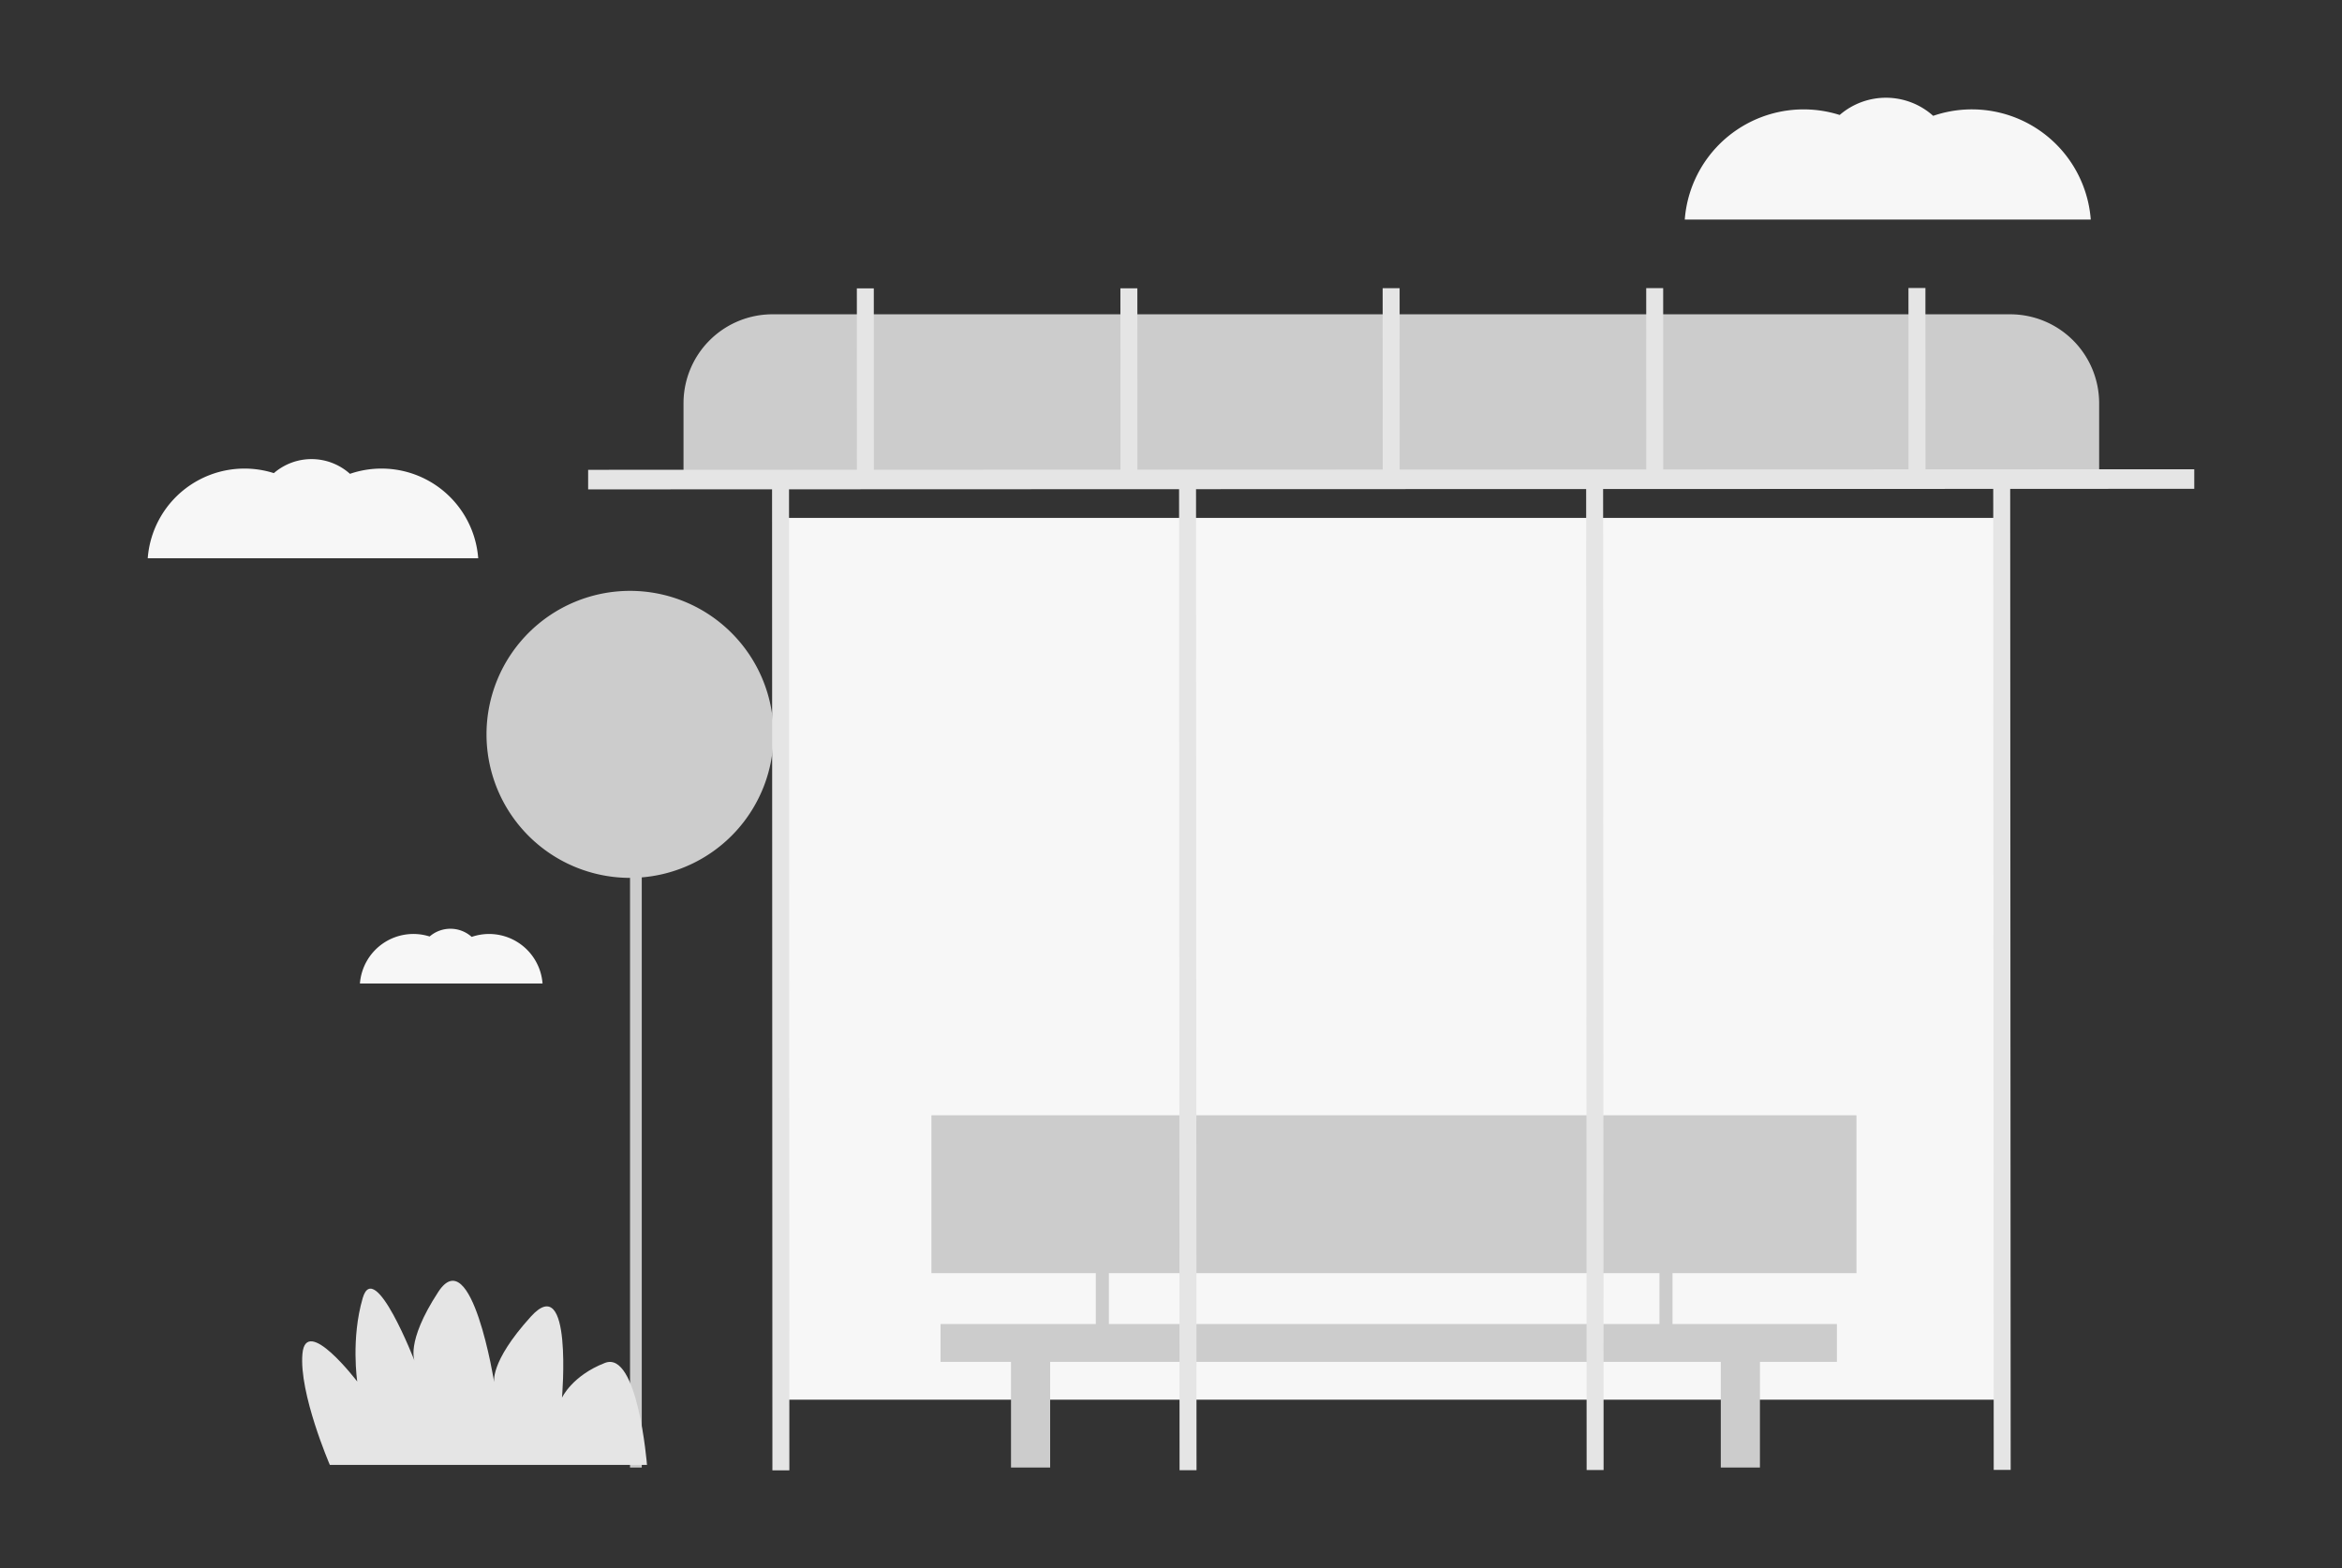
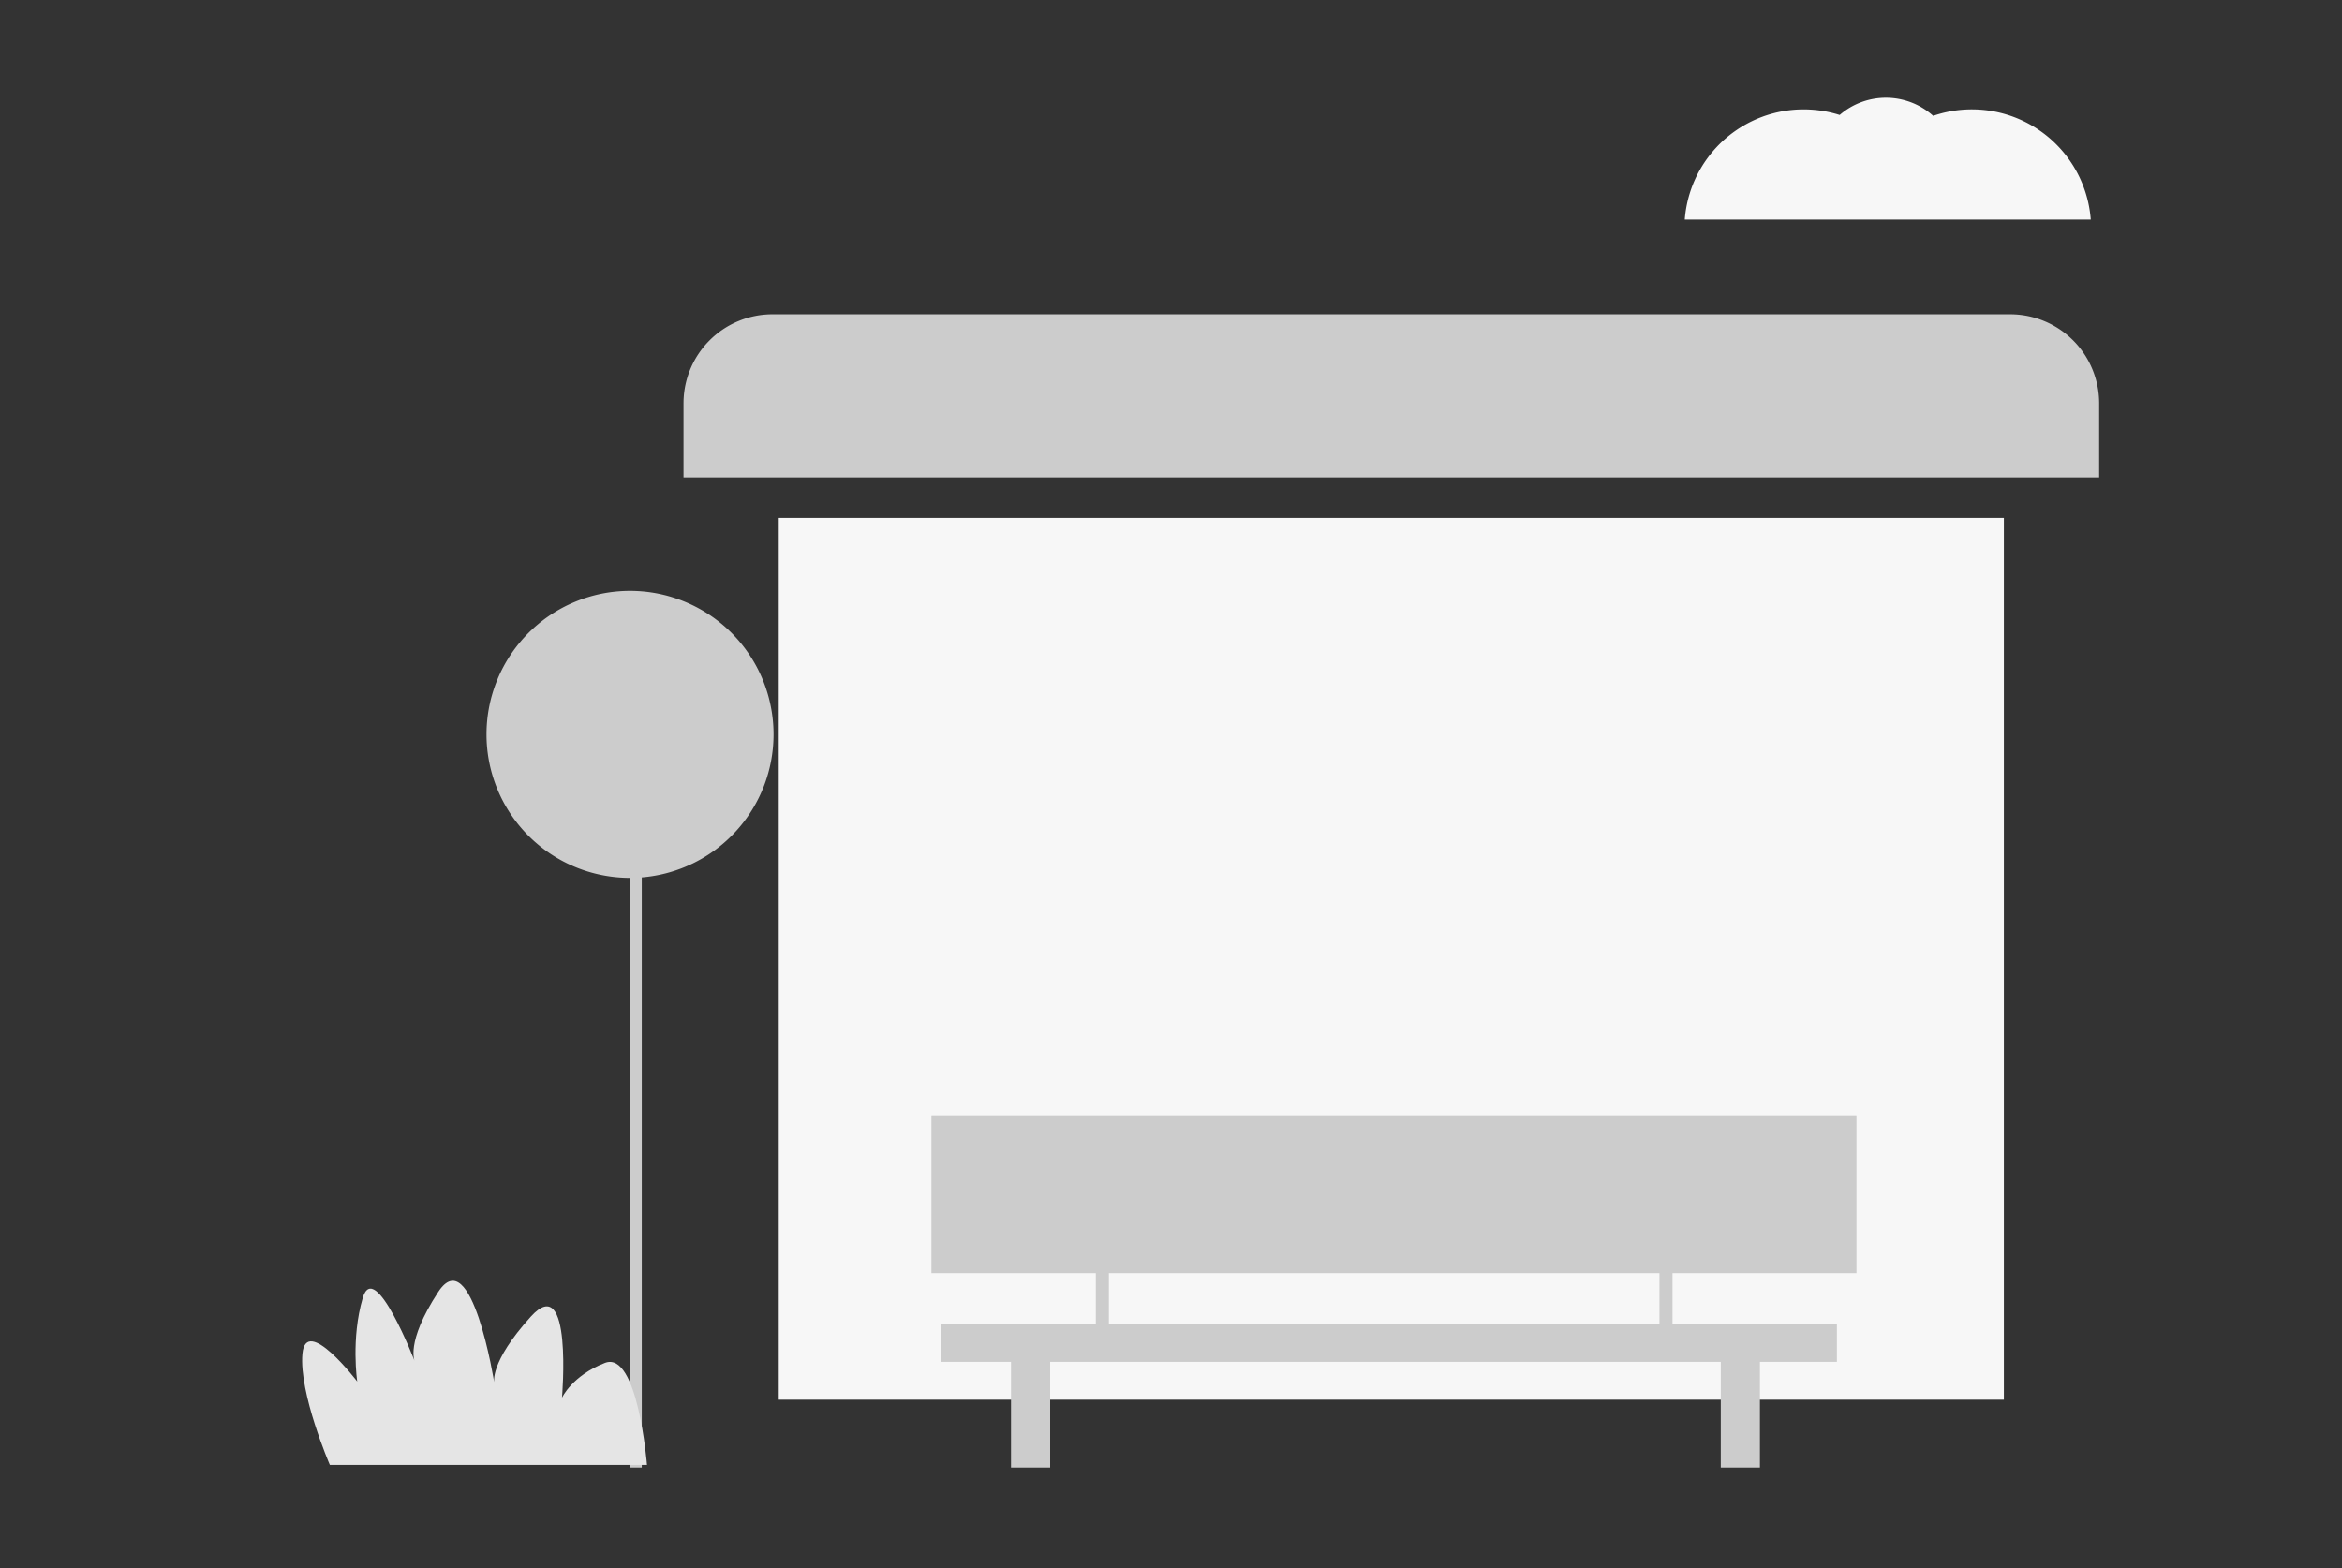
<svg xmlns="http://www.w3.org/2000/svg" id="Capa_1" data-name="Capa 1" viewBox="0 0 1795 1202">
  <rect x="0" y="0" width="1795" height="1202" fill="#333333" stroke="none" />
  <title>Mesa de trabajo 83</title>
  <path d="M592.09,240.92h948.57a68.21,68.21,0,0,1,68.21,68.21v56.79a0,0,0,0,1,0,0h-1085a0,0,0,0,1,0,0V309.13A68.21,68.21,0,0,1,592.09,240.92Z" fill="#ccc" />
  <rect x="596.86" y="396.99" width="938.99" height="675.93" fill="#f7f7f7" />
  <path d="M1422.88,975.92v-121h-709v121h126v39h-119v29h54v81h30v-81h514v81h30v-81h59v-29h-126v-39Zm-151,39h-422v-39h422Z" fill="#ccc" />
  <path d="M592.88,562.92a110,110,0,0,1-101,109.63v452.37h-9v-452a110,110,0,1,1,110-110Z" fill="#ccc" />
-   <polygon points="1681.77 374.7 1540.69 374.75 1541.06 1126.73 1528.06 1126.74 1527.69 374.76 1228.69 374.86 1229.06 1126.84 1216.06 1126.85 1215.69 374.87 916.69 374.97 917.06 1126.99 904.06 1126.99 903.69 374.97 604.74 375.08 605 1127.08 592 1127.08 591.74 375.08 450.77 375.13 450.77 360.13 656.77 360.06 656.72 221.06 669.72 221.06 669.77 360.06 858.77 359.99 858.72 220.99 871.72 220.99 871.77 359.99 1059.77 359.92 1059.72 220.92 1072.72 220.91 1072.77 359.92 1261.77 359.85 1261.72 220.85 1274.72 220.84 1274.77 359.85 1462.77 359.78 1462.72 220.78 1475.72 220.78 1475.77 359.77 1681.77 359.7 1681.77 374.7" fill="#e5e5e5" />
  <path d="M252.81,1122.92H495.88s-7-88-32.23-78.2-32.92,26.66-32.92,26.66,8.41-97.75-23.82-62.21S378.84,1060,378.84,1060s-17.3-109-42.95-69.68S318,1043.83,318,1043.83,287.13,963.85,278,995s-4.2,64-4.2,64-39.23-51.54-42-21.33S252.81,1122.92,252.81,1122.92Z" fill="#e5e5e5" />
-   <path d="M366.52,427.92H113.23a74.36,74.36,0,0,1,96.66-65.25,44.12,44.12,0,0,1,58.34.54,74.36,74.36,0,0,1,98.29,64.71Z" fill="#f7f7f7" />
-   <path d="M415.86,753.92h-140a41.09,41.09,0,0,1,53.42-36.06,24.37,24.37,0,0,1,32.23.3,41.09,41.09,0,0,1,54.32,35.76Z" fill="#f7f7f7" />
  <path d="M1602.48,168.3H1291.27A91.36,91.36,0,0,1,1410,88.13a54.2,54.2,0,0,1,71.67.66,91.37,91.37,0,0,1,120.77,79.51Z" fill="#f7f7f7" />
</svg>